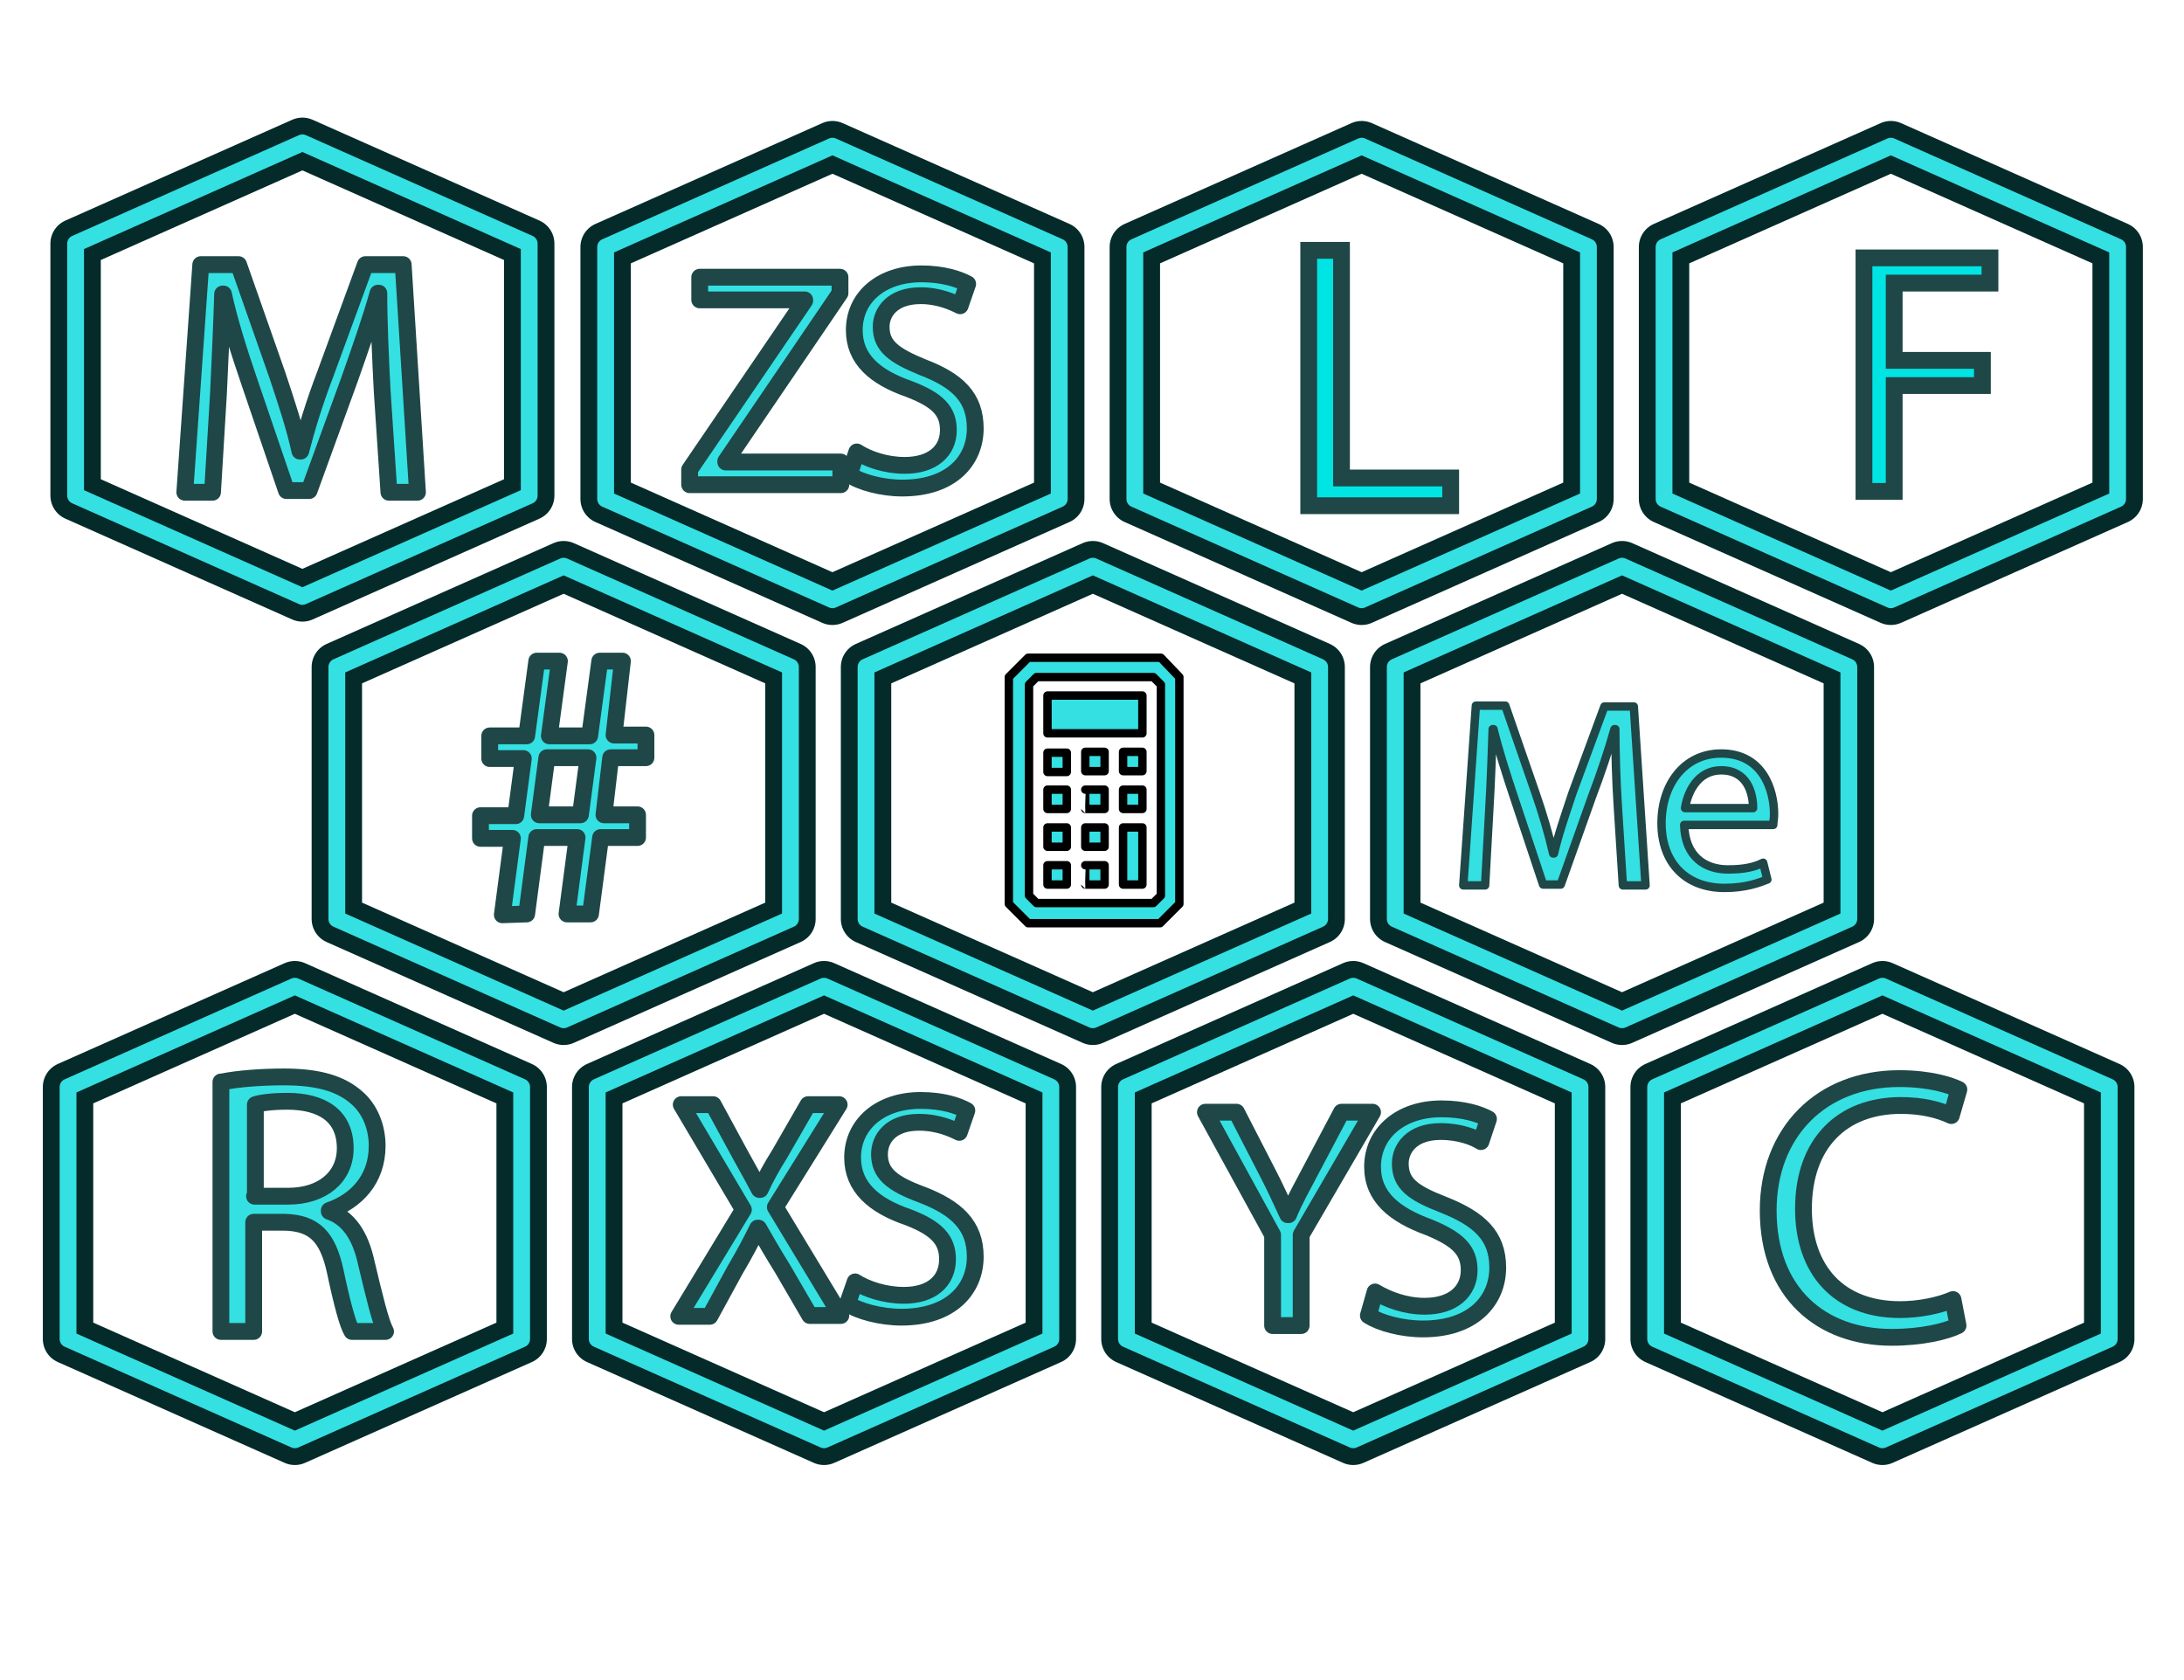
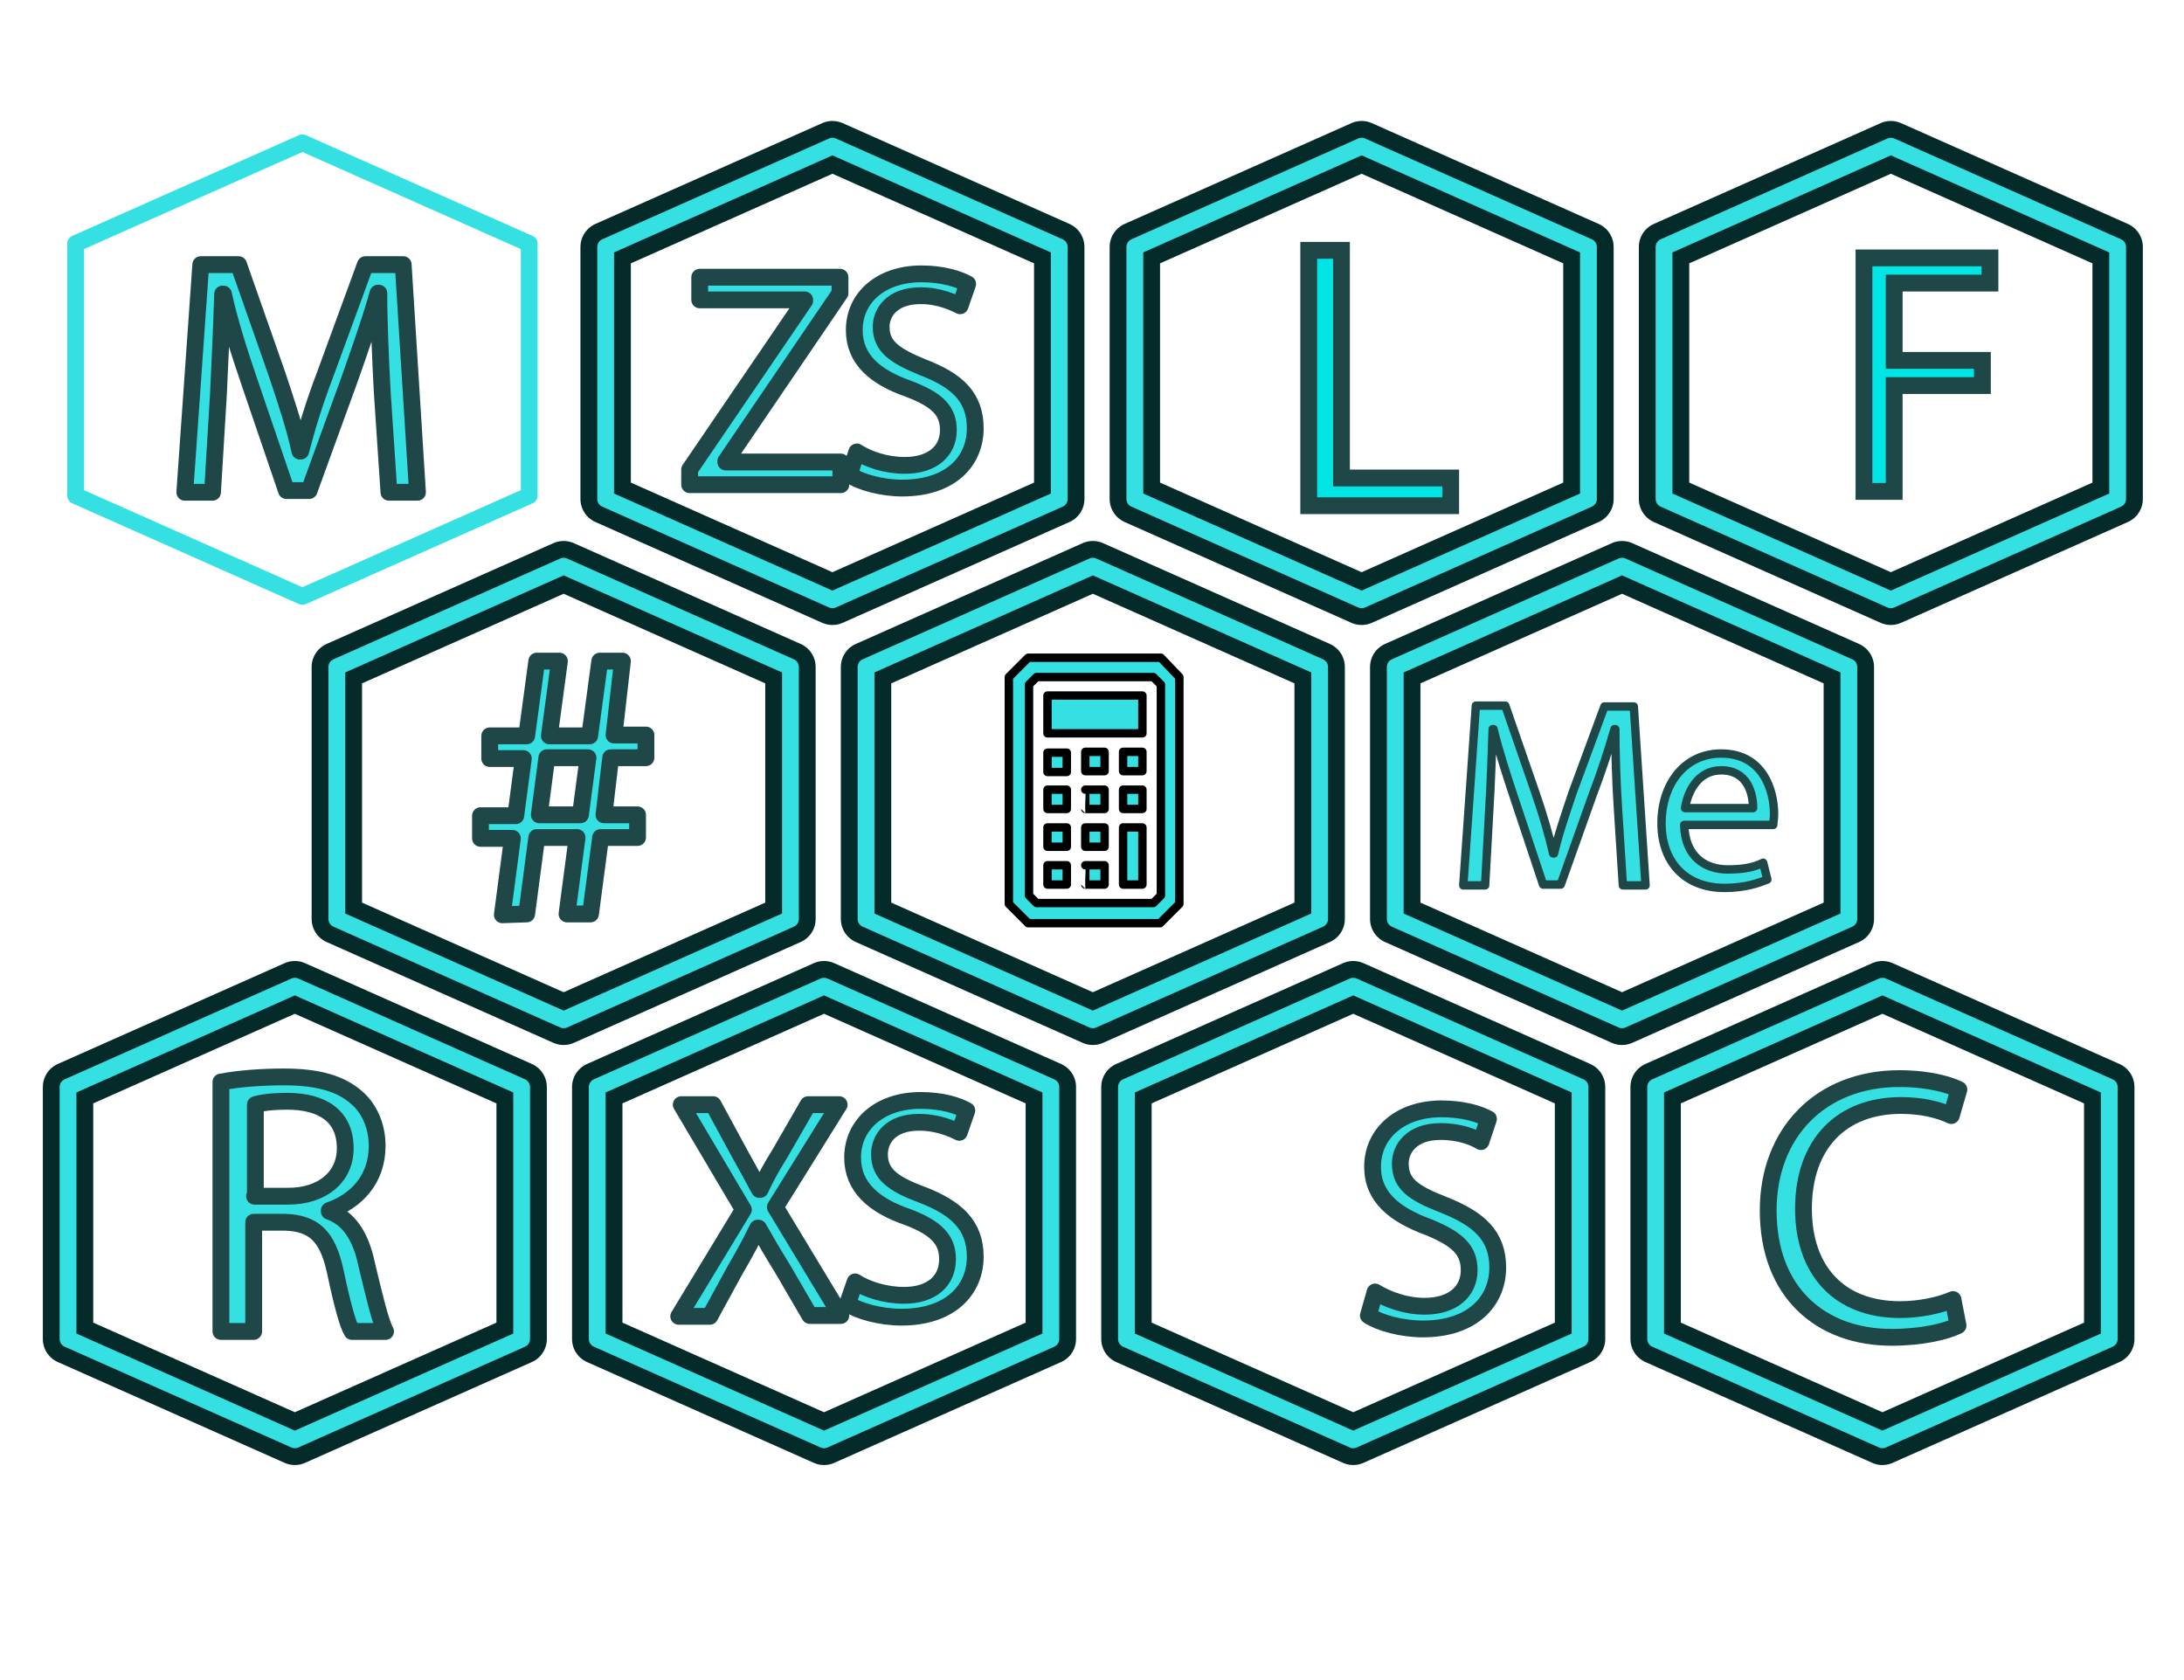
<svg xmlns="http://www.w3.org/2000/svg" version="1.1" id="Layer_1" x="0px" y="0px" viewBox="0 0 260 200" style="enable-background:new 0 0 260 200;" xml:space="preserve">
  <style type="text/css">
	.st0{fill:none;stroke:#042A2A;stroke-width:6;stroke-linejoin:round;}
	.st1{fill:none;stroke:#34E0E2;stroke-width:2;stroke-linejoin:round;}
	.st2{fill:#34E0E2;stroke:#000000;stroke-linejoin:round;}
	.st3{enable-background:new    ;}
	.st4{fill:#00E4E3;}
	.st5{fill:none;stroke:#204747;stroke-width:2;stroke-miterlimit:10;}
	.st6{fill:#34E0E2;}
	.st7{fill:none;stroke:#1F4747;stroke-linejoin:round;}
	.st8{fill:none;stroke:#1F4747;stroke-width:2;stroke-linejoin:round;}
	.st9{fill:#34E0E2;stroke:#1F4747;stroke-width:2;stroke-linejoin:round;}
	.st10{fill:#00E4E3;stroke:#1F4747;stroke-width:2;stroke-miterlimit:10;}
</style>
  <g>
    <g id="layer1">
      <g id="g3913-7" transform="matrix(-1,0,0,0.994,4,0.038)">
		</g>
      <path id="path858" class="st0" d="M103.1,79.4l27-12l27,12v30l-27,12l-27-12V79.4z" />
      <path id="path858-8" class="st1" d="M103.1,79.4l27-12l27,12v30l-27,12l-27-12V79.4z" />
    </g>
    <path id="iconBg" class="st2" d="M124.7,89.6h2.3v2.3h-2.3V89.6z M129.2,100.8h2.3v-2.3h-2.3C129.2,98.5,129.2,100.8,129.2,100.8z    M129.2,105.3h2.3V103h-2.3C129.2,103,129.2,105.3,129.2,105.3z M124.7,105.3h2.3V103h-2.3V105.3z M124.7,100.8h2.3v-2.3h-2.3   V100.8z M124.7,96.3h2.3V94h-2.3V96.3z M133.7,105.3h2.3v-6.8h-2.3V105.3z M124.7,87.3H136v-4.5h-11.3V87.3z M129.2,96.3h2.3V94   h-2.3C129.2,94,129.2,96.3,129.2,96.3z M133.7,91.8h2.3v-2.3h-2.3V91.8z M140.4,80.6v27l-2.3,2.3h-15.7l-2.3-2.3v-27l2.3-2.3h15.8   L140.4,80.6z M138.2,81.5l-0.9-0.9h-13.9l-0.9,0.9v25.1l0.9,0.9h13.9l0.9-0.9V81.5z M133.7,96.3h2.3V94h-2.3V96.3z M129.2,91.8h2.3   v-2.3h-2.3C129.2,89.5,129.2,91.8,129.2,91.8z" />
  </g>
  <g>
    <g id="layer1_1_">
      <g id="g3913-7_1_" transform="matrix(-1,0,0,0.994,4,0.038)">
		</g>
      <path id="path858_1_" class="st0" d="M135.1,29.4l27-12l27,12v30l-27,12l-27-12V29.4z" />
      <path id="path858-8_1_" class="st1" d="M135.1,29.4l27-12l27,12v30l-27,12l-27-12V29.4z" />
    </g>
    <g class="st3">
      <path class="st4" d="M155.8,29.8h3.9v27.1h13v3.3h-16.9V29.8z" />
    </g>
    <path class="st5" d="M155.8,29.8h3.9v27.1h13v3.3h-16.9V29.8z" />
  </g>
  <g>
    <g id="layer1_2_">
      <g id="g3913-7_2_" transform="matrix(-1,0,0,0.994,4,0.038)">
		</g>
      <path id="path858_2_" class="st0" d="M166.1,79.4l27-12l27,12v30l-27,12l-27-12V79.4z" />
      <path id="path858-8_2_" class="st1" d="M166.1,79.4l27-12l27,12v30l-27,12l-27-12V79.4z" />
    </g>
    <g class="st3">
      <path class="st6" d="M192.6,96c-0.2-3-0.3-6.6-0.3-9.2h-0.1c-0.7,2.5-1.6,5.2-2.7,8.1l-3.7,10.4h-2.1l-3.4-10.2    c-1-3-1.9-5.8-2.5-8.3h-0.1c-0.1,2.7-0.2,6.3-0.4,9.5l-0.5,9.1h-2.6l1.5-21.4h3.5l3.6,10.4c0.9,2.6,1.6,5,2.1,7.2h0.1    c0.5-2.2,1.3-4.5,2.2-7.2l3.8-10.3h3.5l1.4,21.3h-2.7L192.6,96z" />
      <path class="st6" d="M200.5,98.2c0.1,3.8,2.5,5.3,5.2,5.3c2,0,3.2-0.3,4.2-0.8l0.5,2c-1,0.4-2.6,1-5.1,1c-4.7,0-7.5-3.1-7.5-7.7    c0-4.6,2.7-8.3,7.1-8.3c5,0,6.3,4.4,6.3,7.2c0,0.6-0.1,1-0.1,1.3H200.5z M208.7,96.2c0-1.8-0.7-4.5-3.8-4.5c-2.8,0-4,2.6-4.3,4.5    H208.7z" />
    </g>
    <path class="st7" d="M192.6,96c-0.2-3-0.3-6.6-0.3-9.2h-0.1c-0.7,2.5-1.6,5.2-2.7,8.1l-3.7,10.4h-2.1l-3.4-10.2   c-1-3-1.9-5.8-2.5-8.3h-0.1c-0.1,2.7-0.2,6.3-0.4,9.5l-0.5,9.1h-2.6l1.5-21.4h3.5l3.6,10.4c0.9,2.6,1.6,5,2.1,7.2h0.1   c0.5-2.2,1.3-4.5,2.2-7.2l3.8-10.3h3.5l1.4,21.3h-2.7L192.6,96z" />
    <path class="st7" d="M200.5,98.2c0.1,3.8,2.5,5.3,5.2,5.3c2,0,3.2-0.3,4.2-0.8l0.5,2c-1,0.4-2.6,1-5.1,1c-4.7,0-7.5-3.1-7.5-7.7   c0-4.6,2.7-8.3,7.1-8.3c5,0,6.3,4.4,6.3,7.2c0,0.6-0.1,1-0.1,1.3H200.5z M208.7,96.2c0-1.8-0.7-4.5-3.8-4.5c-2.8,0-4,2.6-4.3,4.5   H208.7z" />
  </g>
  <g>
    <g id="layer1_3_">
      <g id="g3913-7_3_" transform="matrix(-1,0,0,0.994,4,0.038)">
		</g>
      <path id="path858_3_" class="st0" d="M40.1,79.4l27-12l27,12v30l-27,12l-27-12V79.4z" />
      <path id="path858-8_3_" class="st1" d="M40.1,79.4l27-12l27,12v30l-27,12l-27-12V79.4z" />
    </g>
    <g class="st3">
      <path class="st6" d="M59.8,108.9l1.2-9.1h-3.8v-2.7h4.2l0.9-6.8h-4v-2.7h4.4l1.2-8.9h2.7l-1.2,8.9h4.8l1.2-8.9h2.7l-1,8.8h3.8v2.7    h-4.2L71.9,97h4v2.7h-4.4l-1.2,9.1h-2.8l1.2-9.1h-4.8l-1.2,9.1L59.8,108.9L59.8,108.9z M69.1,97l0.9-6.8h-4.9L64.2,97H69.1z" />
    </g>
    <g class="st3">
      <path class="st8" d="M59.8,108.9l1.2-9.1h-3.8v-2.7h4.2l0.9-6.8h-4v-2.7h4.4l1.2-8.9h2.7l-1.2,8.9h4.8l1.2-8.9h2.7l-1,8.8h3.8v2.7    h-4.2L71.9,97h4v2.7h-4.4l-1.2,9.1h-2.8l1.2-9.1h-4.8l-1.2,9.1L59.8,108.9L59.8,108.9z M69.1,97l0.9-6.8h-4.9L64.2,97H69.1z" />
    </g>
  </g>
  <g>
    <g id="layer1_4_">
      <g id="g3913-7_4_" transform="matrix(-1,0,0,0.994,4,0.038)">
		</g>
      <path id="path858_4_" class="st0" d="M72.1,29.4l27-12l27,12v30l-27,12l-27-12V29.4z" />
      <path id="path858-8_4_" class="st1" d="M72.1,29.4l27-12l27,12v30l-27,12l-27-12V29.4z" />
    </g>
    <g>
      <g>
        <path class="st9" d="M82.1,55.9l13.7-20.1v-0.1H83.3V33H100v1.9l-13.6,20V55h13.7v2.7h-18V55.9z" />
        <path class="st9" d="M102,53.8c1.4,0.9,3.5,1.6,5.7,1.6c3.3,0,5.2-1.7,5.2-4.2c0-2.3-1.3-3.6-4.7-4.9c-4-1.4-6.5-3.5-6.5-7     c0-3.9,3.2-6.7,8-6.7c2.5,0,4.4,0.6,5.5,1.2l-0.9,2.6c-0.8-0.4-2.5-1.2-4.7-1.2c-3.4,0-4.7,2-4.7,3.7c0,2.3,1.5,3.4,4.9,4.8     c4.2,1.6,6.3,3.6,6.3,7.3c0,3.8-2.8,7.1-8.7,7.1c-2.4,0-5-0.7-6.3-1.6L102,53.8z" />
      </g>
    </g>
  </g>
  <g>
    <g id="layer1_5_">
      <g id="g3913-7_5_" transform="matrix(-1,0,0,0.994,4,0.038)">
		</g>
      <path id="path858_5_" class="st0" d="M134.1,129.4l27-12l27,12v30l-27,12l-27-12V129.4z" />
      <path id="path858-8_5_" class="st1" d="M134.1,129.4l27-12l27,12v30l-27,12l-27-12V129.4z" />
    </g>
    <g>
-       <path class="st9" d="M151.5,157.8V147l-8-14.6h3.7l3.6,7c1,1.9,1.7,3.5,2.5,5.2h0.1c0.7-1.7,1.6-3.3,2.6-5.2l3.7-7h3.7l-8.5,14.6    v10.8C154.9,157.8,151.5,157.8,151.5,157.8z" />
      <path class="st9" d="M163.7,153.8c1.5,0.9,3.6,1.7,5.9,1.7c3.4,0,5.3-1.8,5.3-4.3c0-2.4-1.4-3.7-4.8-5.1c-4.1-1.5-6.7-3.6-6.7-7.2    c0-4,3.3-6.9,8.2-6.9c2.6,0,4.5,0.6,5.6,1.2l-0.9,2.7c-0.8-0.5-2.5-1.2-4.8-1.2c-3.5,0-4.8,2.1-4.8,3.8c0,2.4,1.5,3.5,5.1,4.9    c4.3,1.7,6.5,3.7,6.5,7.5c0,3.9-2.9,7.3-8.9,7.3c-2.5,0-5.1-0.7-6.5-1.6L163.7,153.8z" />
    </g>
  </g>
  <g>
    <g id="layer1_6_">
      <g id="g3913-7_6_" transform="matrix(-1,0,0,0.994,4,0.038)">
		</g>
      <path id="path858_6_" class="st0" d="M71.1,129.4l27-12l27,12v30l-27,12l-27-12V129.4z" />
      <path id="path858-8_6_" class="st1" d="M71.1,129.4l27-12l27,12v30l-27,12l-27-12V129.4z" />
    </g>
    <g>
      <path class="st9" d="M96.4,156.6l-3.2-5.5c-1.3-2.1-2.1-3.5-2.9-4.9h-0.1c-0.7,1.4-1.4,2.8-2.7,5l-3,5.5h-3.7l7.7-12.7l-7.4-12.5    h3.8l3.2,5.9c0.9,1.6,1.6,2.9,2.3,4.2h0.1c0.7-1.5,1.3-2.6,2.3-4.2l3.4-5.9h3.7l-7.6,12.2l7.8,12.9H96.4z" />
      <path class="st9" d="M101.8,152.6c1.4,0.9,3.6,1.6,5.8,1.6c3.3,0,5.2-1.7,5.2-4.3c0-2.3-1.3-3.7-4.7-5c-4.1-1.4-6.6-3.6-6.6-7.1    c0-3.9,3.2-6.8,8.1-6.8c2.6,0,4.4,0.6,5.5,1.2l-0.9,2.6c-0.8-0.4-2.5-1.2-4.8-1.2c-3.4,0-4.7,2-4.7,3.8c0,2.3,1.5,3.5,5,4.8    c4.2,1.6,6.4,3.7,6.4,7.4c0,3.9-2.9,7.2-8.8,7.2c-2.4,0-5.1-0.7-6.4-1.6L101.8,152.6z" />
    </g>
  </g>
  <g>
    <g id="layer1_7_">
      <g id="g3913-7_7_" transform="matrix(-1,0,0,0.994,4,0.038)">
		</g>
      <path id="path858_7_" class="st0" d="M8.1,129.4l27-12l27,12v30l-27,12l-27-12V129.4z" />
      <path id="path858-8_7_" class="st1" d="M8.1,129.4l27-12l27,12v30l-27,12l-27-12V129.4z" />
    </g>
    <g>
      <path class="st9" d="M26.4,128.8c2-0.4,4.8-0.6,7.4-0.6c4.1,0,6.8,0.8,8.7,2.5c1.5,1.3,2.4,3.4,2.4,5.7c0,4-2.5,6.6-5.7,7.7v0.1    c2.3,0.8,3.7,2.9,4.4,6.1c1,4.2,1.7,7.1,2.3,8.2h-4c-0.5-0.8-1.2-3.4-2-7.2c-0.9-4.1-2.5-5.7-6-5.8h-3.7v13h-3.9v-29.7H26.4z     M30.3,142.4h4c4.1,0,6.8-2.3,6.8-5.7c0-3.9-2.8-5.6-6.9-5.6c-1.9,0-3.2,0.2-3.8,0.4v10.9H30.3z" />
    </g>
  </g>
  <g>
    <g id="layer1_8_">
      <g id="g3913-7_8_" transform="matrix(-1,0,0,0.994,4,0.038)">
		</g>
      <path id="path858_8_" class="st0" d="M197.1,129.4l27-12l27,12v30l-27,12l-27-12V129.4z" />
      <path id="path858-8_8_" class="st1" d="M197.1,129.4l27-12l27,12v30l-27,12l-27-12V129.4z" />
    </g>
    <g>
      <path class="st9" d="M233.1,157.8c-1.4,0.7-4.3,1.4-7.9,1.4c-8.4,0-14.7-5.3-14.7-15.1c0-9.3,6.3-15.7,15.6-15.7    c3.7,0,6.1,0.8,7.1,1.3l-0.9,3.1c-1.5-0.7-3.5-1.2-6-1.2c-7,0-11.6,4.5-11.6,12.3c0,7.3,4.2,12,11.5,12c2.3,0,4.7-0.5,6.3-1.2    L233.1,157.8z" />
    </g>
  </g>
  <g>
    <g id="layer1_9_">
      <g id="g3913-7_9_" transform="matrix(-1,0,0,0.994,4,0.038)">
		</g>
      <path id="path858_9_" class="st0" d="M198.1,29.4l27-12l27,12v30l-27,12l-27-12V29.4z" />
      <path id="path858-8_9_" class="st1" d="M198.1,29.4l27-12l27,12v30l-27,12l-27-12V29.4z" />
    </g>
    <g>
      <path class="st10" d="M221.9,30.7h15v3h-11.4v9.2H236v3h-10.5v12.6h-3.6C221.9,58.5,221.9,30.7,221.9,30.7z" />
    </g>
  </g>
  <g>
    <g id="layer1_10_">
      <g id="g3913-7_10_" transform="matrix(-1,0,0,0.994,4,0.038)">
		</g>
-       <path id="path858_10_" class="st0" d="M9,29l27-12l27,12v30L36,71L9,59V29z" />
      <path id="path858-8_10_" class="st1" d="M9,29l27-12l27,12v30L36,71L9,59V29z" />
    </g>
    <g>
      <path class="st9" d="M45.5,46.6c-0.2-3.8-0.4-8.3-0.4-11.7h-0.1c-0.9,3.2-2.1,6.6-3.4,10.3l-4.8,13.2h-2.7l-4.4-12.9    c-1.3-3.8-2.4-7.3-3.1-10.5h-0.1c-0.1,3.4-0.3,7.9-0.5,12l-0.7,11.6h-3.3l1.9-27.1h4.5l4.6,13.1c1.1,3.3,2.1,6.3,2.7,9.1h0.1    c0.7-2.7,1.6-5.7,2.9-9.1l4.8-13.1h4.5l1.7,27.1h-3.4L45.5,46.6z" />
    </g>
  </g>
</svg>